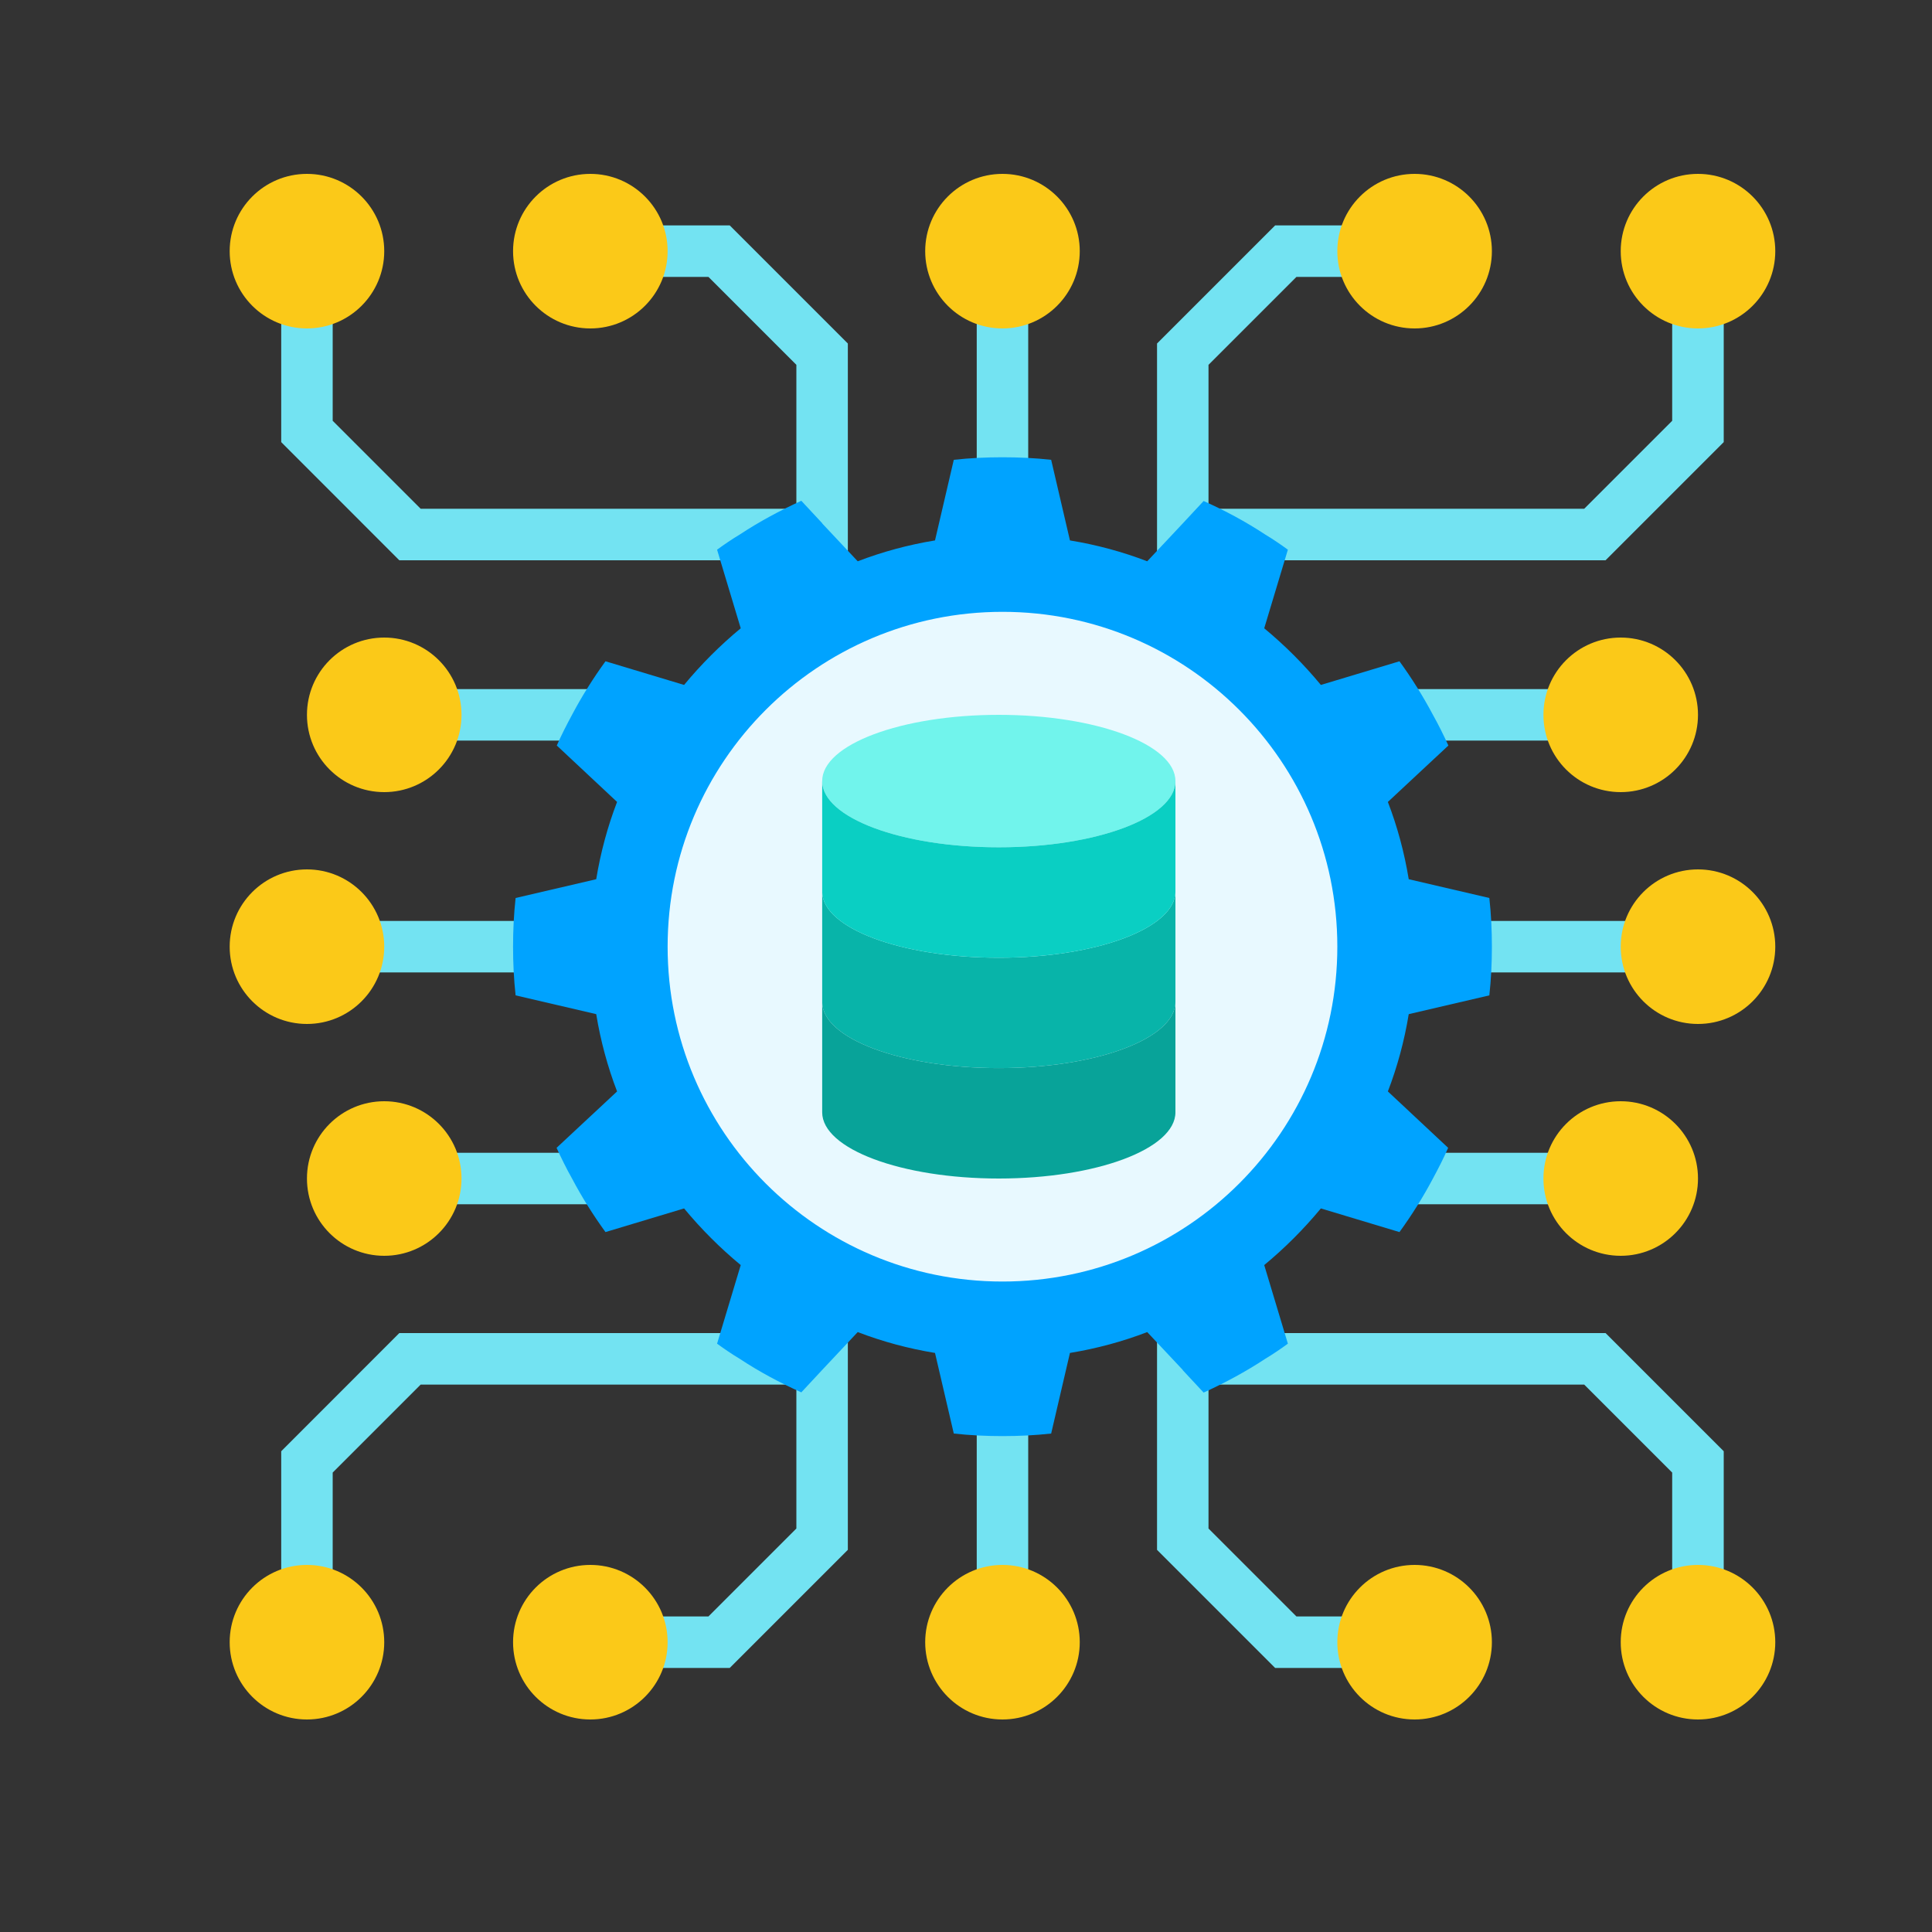
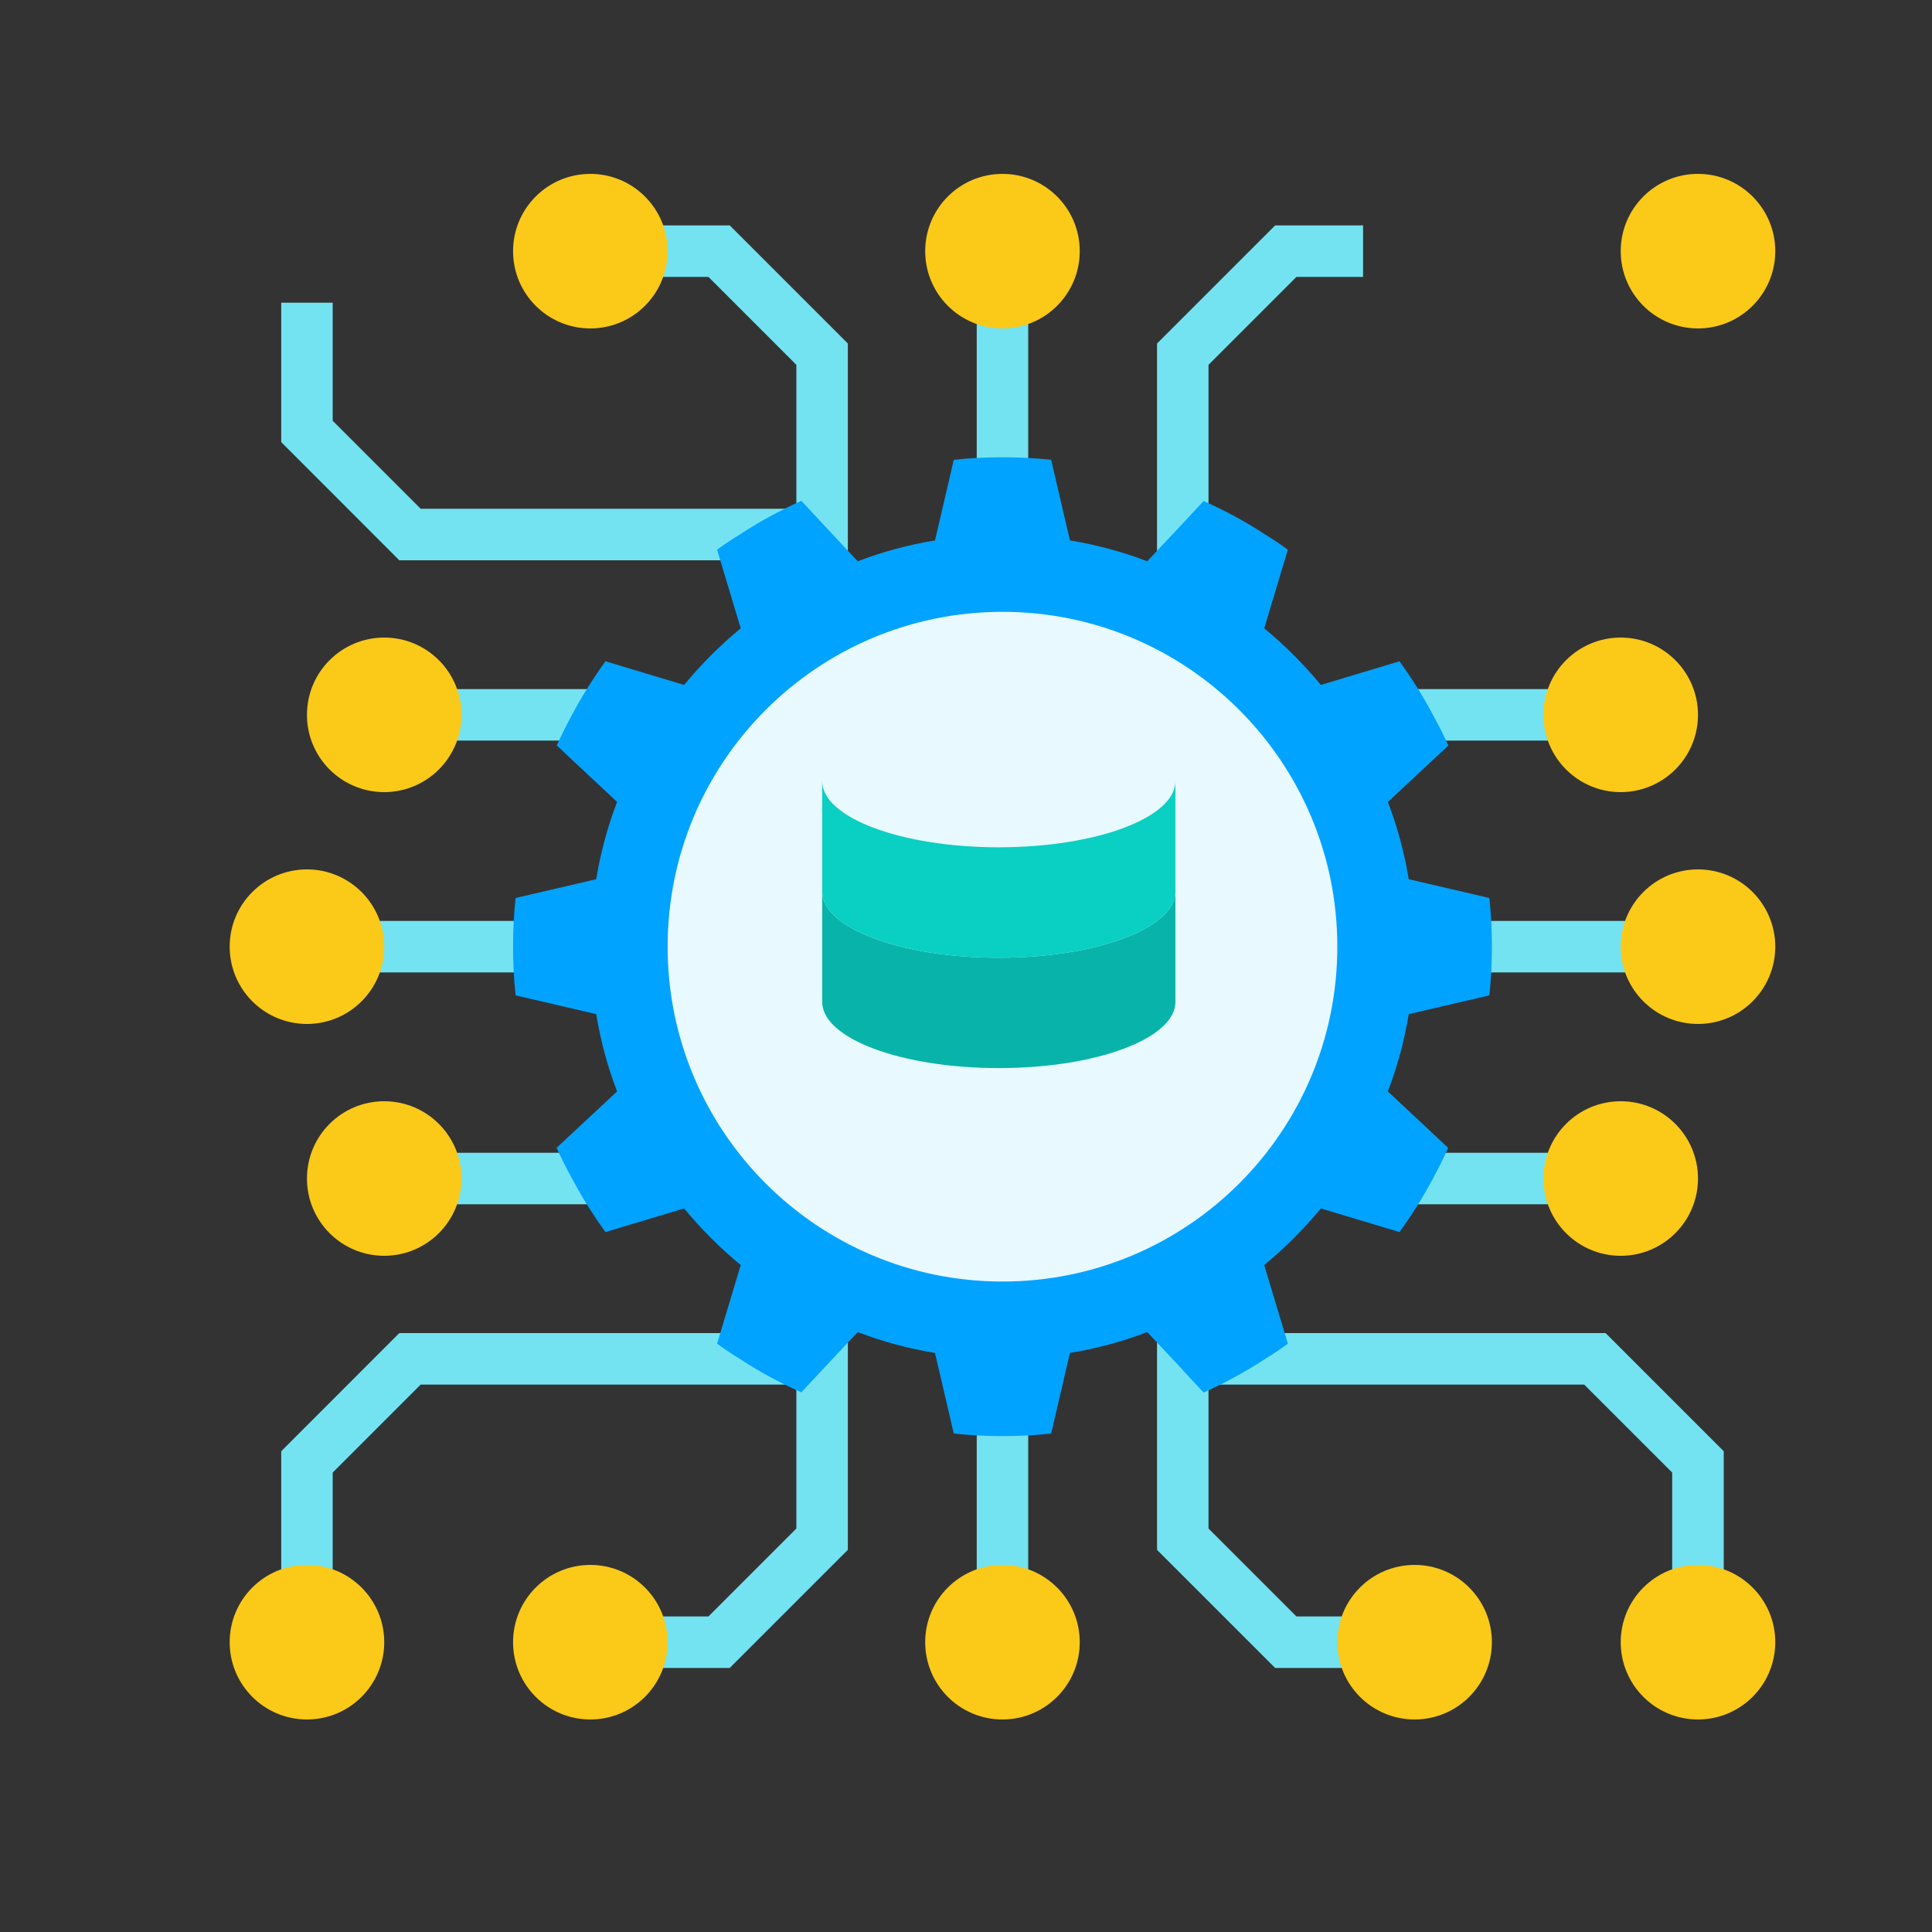
<svg xmlns="http://www.w3.org/2000/svg" width="25" height="25" viewBox="0 0 25 25" fill="none">
  <rect x="0" y="0" width="25" height="25" fill="#333333" stroke="none" />
-   <path d="M20.776 7.25H15.305V6.583H20.5L21.638 5.445V3.917H22.305V5.721L20.776 7.25Z" fill="#73E3F2" />
  <path d="M21.305 11.917H18.305V12.583H21.305V11.917Z" fill="#73E3F2" />
  <path d="M20.305 8.917H17.305V9.583H20.305V8.917Z" fill="#73E3F2" />
  <path d="M22.305 20.583H21.638V19.055L20.5 17.917H15.305V17.25H20.776L22.305 18.779V20.583Z" fill="#73E3F2" />
  <path d="M20.305 14.917H17.639V15.583H20.305V14.917Z" fill="#73E3F2" />
  <path d="M10.639 7.25H5.167L3.639 5.721V3.917H4.305V5.445L5.443 6.583H10.639V7.25Z" fill="#73E3F2" />
  <path d="M7.639 11.917H4.639V12.583H7.639V11.917Z" fill="#73E3F2" />
  <path d="M8.639 8.917H5.639V9.583H8.639V8.917Z" fill="#73E3F2" />
  <path d="M4.305 20.583H3.639V18.779L5.167 17.25H10.639V17.917H5.443L4.305 19.055V20.583Z" fill="#73E3F2" />
  <path d="M8.639 14.917H5.639V15.583H8.639V14.917Z" fill="#73E3F2" />
  <path d="M13.305 3.917H12.639V6.917H13.305V3.917Z" fill="#73E3F2" />
  <path d="M15.638 7.917H14.972V4.445L16.5 2.917H17.638V3.583H16.776L15.638 4.721V7.917Z" fill="#73E3F2" />
  <path d="M10.971 7.917H10.305V4.721L9.167 3.583H8.305V2.917H9.443L10.971 4.445V7.917Z" fill="#73E3F2" />
  <path d="M13.305 17.25H12.639V20.583H13.305V17.25Z" fill="#73E3F2" />
  <path d="M17.638 21.583H16.5L14.972 20.055V16.583H15.638V19.779L16.776 20.917H17.638V21.583Z" fill="#73E3F2" />
  <path d="M9.443 21.583H8.305V20.917H9.167L10.305 19.779V16.583H10.971V20.055L9.443 21.583Z" fill="#73E3F2" />
  <path d="M4.972 10.25C5.524 10.25 5.972 9.802 5.972 9.25C5.972 8.698 5.524 8.25 4.972 8.25C4.419 8.25 3.972 8.698 3.972 9.25C3.972 9.802 4.419 10.25 4.972 10.25Z" fill="#FBC918" />
  <path d="M3.972 13.25C4.524 13.25 4.972 12.802 4.972 12.25C4.972 11.698 4.524 11.25 3.972 11.25C3.419 11.25 2.972 11.698 2.972 12.25C2.972 12.802 3.419 13.25 3.972 13.25Z" fill="#FBC918" />
  <path d="M4.972 16.25C5.524 16.25 5.972 15.802 5.972 15.25C5.972 14.698 5.524 14.25 4.972 14.25C4.419 14.25 3.972 14.698 3.972 15.25C3.972 15.802 4.419 16.25 4.972 16.25Z" fill="#FBC918" />
  <path d="M3.972 22.25C4.524 22.25 4.972 21.802 4.972 21.25C4.972 20.698 4.524 20.25 3.972 20.25C3.419 20.25 2.972 20.698 2.972 21.25C2.972 21.802 3.419 22.25 3.972 22.25Z" fill="#FBC918" />
  <path d="M7.639 22.25C8.191 22.25 8.639 21.802 8.639 21.25C8.639 20.698 8.191 20.25 7.639 20.25C7.086 20.25 6.639 20.698 6.639 21.25C6.639 21.802 7.086 22.25 7.639 22.25Z" fill="#FBC918" />
  <path d="M12.972 22.25C13.524 22.25 13.972 21.802 13.972 21.25C13.972 20.698 13.524 20.25 12.972 20.25C12.419 20.25 11.972 20.698 11.972 21.25C11.972 21.802 12.419 22.25 12.972 22.25Z" fill="#FBC918" />
  <path d="M18.305 22.25C18.857 22.25 19.305 21.802 19.305 21.25C19.305 20.698 18.857 20.25 18.305 20.25C17.752 20.25 17.305 20.698 17.305 21.25C17.305 21.802 17.752 22.25 18.305 22.25Z" fill="#FBC918" />
  <path d="M21.972 22.25C22.524 22.25 22.972 21.802 22.972 21.25C22.972 20.698 22.524 20.25 21.972 20.25C21.419 20.25 20.972 20.698 20.972 21.25C20.972 21.802 21.419 22.25 21.972 22.25Z" fill="#FBC918" />
  <path d="M20.972 16.25C21.524 16.25 21.972 15.802 21.972 15.25C21.972 14.698 21.524 14.25 20.972 14.25C20.419 14.25 19.972 14.698 19.972 15.25C19.972 15.802 20.419 16.25 20.972 16.25Z" fill="#FBC918" />
  <path d="M21.972 13.25C22.524 13.25 22.972 12.802 22.972 12.25C22.972 11.698 22.524 11.25 21.972 11.25C21.419 11.25 20.972 11.698 20.972 12.25C20.972 12.802 21.419 13.25 21.972 13.25Z" fill="#FBC918" />
  <path d="M20.972 10.25C21.524 10.25 21.972 9.802 21.972 9.25C21.972 8.698 21.524 8.25 20.972 8.25C20.419 8.25 19.972 8.698 19.972 9.25C19.972 9.802 20.419 10.25 20.972 10.25Z" fill="#FBC918" />
  <path d="M21.972 4.25C22.524 4.25 22.972 3.802 22.972 3.25C22.972 2.698 22.524 2.25 21.972 2.25C21.419 2.25 20.972 2.698 20.972 3.25C20.972 3.802 21.419 4.25 21.972 4.25Z" fill="#FBC918" />
-   <path d="M18.305 4.25C18.857 4.25 19.305 3.802 19.305 3.25C19.305 2.698 18.857 2.25 18.305 2.25C17.752 2.25 17.305 2.698 17.305 3.25C17.305 3.802 17.752 4.25 18.305 4.25Z" fill="#FBC918" />
  <path d="M12.972 4.25C13.524 4.25 13.972 3.802 13.972 3.25C13.972 2.698 13.524 2.25 12.972 2.25C12.419 2.25 11.972 2.698 11.972 3.25C11.972 3.802 12.419 4.25 12.972 4.25Z" fill="#FBC918" />
  <path d="M7.639 4.25C8.191 4.25 8.639 3.802 8.639 3.25C8.639 2.698 8.191 2.25 7.639 2.25C7.086 2.25 6.639 2.698 6.639 3.25C6.639 3.802 7.086 4.25 7.639 4.25Z" fill="#FBC918" />
-   <path d="M3.972 4.25C4.524 4.25 4.972 3.802 4.972 3.25C4.972 2.698 4.524 2.25 3.972 2.25C3.419 2.25 2.972 2.698 2.972 3.25C2.972 3.802 3.419 4.25 3.972 4.25Z" fill="#FBC918" />
-   <path d="M15.305 6.773L15.575 6.483C15.852 6.607 16.119 6.75 16.372 6.917C16.472 6.977 16.569 7.043 16.665 7.113L16.359 8.13C16.625 8.35 16.872 8.597 17.092 8.863L18.109 8.557C18.269 8.777 18.415 9.01 18.542 9.25C18.615 9.38 18.679 9.51 18.742 9.647L17.959 10.377C18.082 10.697 18.172 11.03 18.229 11.377L19.272 11.62C19.295 11.827 19.305 12.037 19.305 12.25C19.305 12.463 19.295 12.673 19.272 12.88L18.229 13.123C18.172 13.47 18.082 13.803 17.959 14.123L18.739 14.853C18.679 14.99 18.612 15.12 18.542 15.25C18.415 15.49 18.269 15.723 18.109 15.943L17.092 15.637C16.872 15.903 16.625 16.15 16.359 16.37L16.665 17.387C16.569 17.457 16.472 17.523 16.372 17.583C16.119 17.75 15.852 17.893 15.575 18.02L15.305 17.73V17.727L14.845 17.237C14.525 17.36 14.192 17.45 13.845 17.507L13.602 18.55C13.395 18.573 13.185 18.583 12.972 18.583C12.759 18.583 12.549 18.573 12.342 18.55L12.099 17.507C11.752 17.45 11.419 17.36 11.099 17.237L10.639 17.727L10.369 18.017C10.092 17.893 9.825 17.75 9.572 17.583C9.472 17.523 9.375 17.457 9.279 17.387L9.585 16.37C9.319 16.15 9.072 15.903 8.852 15.637L7.835 15.943C7.675 15.723 7.529 15.49 7.402 15.25C7.329 15.12 7.265 14.99 7.202 14.853L7.985 14.123C7.862 13.803 7.772 13.47 7.715 13.123L6.672 12.88C6.649 12.673 6.639 12.463 6.639 12.25C6.639 12.037 6.649 11.827 6.672 11.62L7.715 11.377C7.772 11.03 7.862 10.697 7.985 10.377L7.205 9.647C7.265 9.51 7.332 9.38 7.402 9.25C7.529 9.01 7.675 8.777 7.835 8.557L8.852 8.863C9.072 8.597 9.319 8.35 9.585 8.13L9.279 7.113C9.375 7.043 9.472 6.977 9.572 6.917C9.825 6.75 10.092 6.607 10.369 6.48L10.639 6.77V6.773L11.099 7.263C11.419 7.14 11.752 7.05 12.099 6.993L12.342 5.95C12.549 5.927 12.759 5.917 12.972 5.917C13.185 5.917 13.395 5.927 13.602 5.95L13.845 6.993C14.192 7.05 14.525 7.14 14.845 7.263L15.305 6.773Z" fill="#00A3FF" />
+   <path d="M15.305 6.773L15.575 6.483C15.852 6.607 16.119 6.75 16.372 6.917C16.472 6.977 16.569 7.043 16.665 7.113L16.359 8.13C16.625 8.35 16.872 8.597 17.092 8.863L18.109 8.557C18.269 8.777 18.415 9.01 18.542 9.25C18.615 9.38 18.679 9.51 18.742 9.647L17.959 10.377C18.082 10.697 18.172 11.03 18.229 11.377L19.272 11.62C19.295 11.827 19.305 12.037 19.305 12.25C19.305 12.463 19.295 12.673 19.272 12.88L18.229 13.123C18.172 13.47 18.082 13.803 17.959 14.123L18.739 14.853C18.679 14.99 18.612 15.12 18.542 15.25C18.415 15.49 18.269 15.723 18.109 15.943L17.092 15.637C16.872 15.903 16.625 16.15 16.359 16.37L16.665 17.387C16.569 17.457 16.472 17.523 16.372 17.583C16.119 17.75 15.852 17.893 15.575 18.02L15.305 17.73V17.727L14.845 17.237C14.525 17.36 14.192 17.45 13.845 17.507L13.602 18.55C13.395 18.573 13.185 18.583 12.972 18.583C12.759 18.583 12.549 18.573 12.342 18.55L12.099 17.507C11.752 17.45 11.419 17.36 11.099 17.237L10.639 17.727L10.369 18.017C10.092 17.893 9.825 17.75 9.572 17.583C9.472 17.523 9.375 17.457 9.279 17.387L9.585 16.37C9.319 16.15 9.072 15.903 8.852 15.637L7.835 15.943C7.675 15.723 7.529 15.49 7.402 15.25C7.329 15.12 7.265 14.99 7.202 14.853L7.985 14.123C7.862 13.803 7.772 13.47 7.715 13.123L6.672 12.88C6.649 12.673 6.639 12.463 6.639 12.25C6.639 12.037 6.649 11.827 6.672 11.62L7.715 11.377C7.772 11.03 7.862 10.697 7.985 10.377L7.205 9.647C7.265 9.51 7.332 9.38 7.402 9.25C7.529 9.01 7.675 8.777 7.835 8.557L8.852 8.863C9.072 8.597 9.319 8.35 9.585 8.13L9.279 7.113C9.375 7.043 9.472 6.977 9.572 6.917C9.825 6.75 10.092 6.607 10.369 6.48L10.639 6.77L11.099 7.263C11.419 7.14 11.752 7.05 12.099 6.993L12.342 5.95C12.549 5.927 12.759 5.917 12.972 5.917C13.185 5.917 13.395 5.927 13.602 5.95L13.845 6.993C14.192 7.05 14.525 7.14 14.845 7.263L15.305 6.773Z" fill="#00A3FF" />
  <path d="M12.972 16.583C15.365 16.583 17.305 14.643 17.305 12.25C17.305 9.857 15.365 7.917 12.972 7.917C10.579 7.917 8.639 9.857 8.639 12.25C8.639 14.643 10.579 16.583 12.972 16.583Z" fill="#E8F9FF" />
  <path d="M15.21 11.536V12.964C15.21 13.439 14.187 13.821 12.924 13.821C11.662 13.821 10.639 13.439 10.639 12.964V11.536C10.639 12.01 11.662 12.393 12.924 12.393C14.187 12.393 15.21 12.01 15.21 11.536Z" fill="#08B4A9" />
-   <path d="M12.924 15.25C11.662 15.25 10.639 14.867 10.639 14.393V12.964C10.639 13.439 11.662 13.821 12.924 13.821C14.187 13.821 15.21 13.439 15.21 12.964V14.393C15.21 14.867 14.187 15.25 12.924 15.25Z" fill="#08A399" />
-   <path d="M12.924 10.964C14.187 10.964 15.21 10.581 15.21 10.107C15.21 9.634 14.187 9.25 12.924 9.25C11.662 9.25 10.639 9.634 10.639 10.107C10.639 10.581 11.662 10.964 12.924 10.964Z" fill="#71F4EC" />
  <path d="M15.21 10.107V11.536C15.21 12.01 14.187 12.393 12.924 12.393C11.662 12.393 10.639 12.01 10.639 11.536V10.107C10.639 10.581 11.662 10.964 12.924 10.964C14.187 10.964 15.21 10.581 15.21 10.107Z" fill="#0ACFC3" />
</svg>